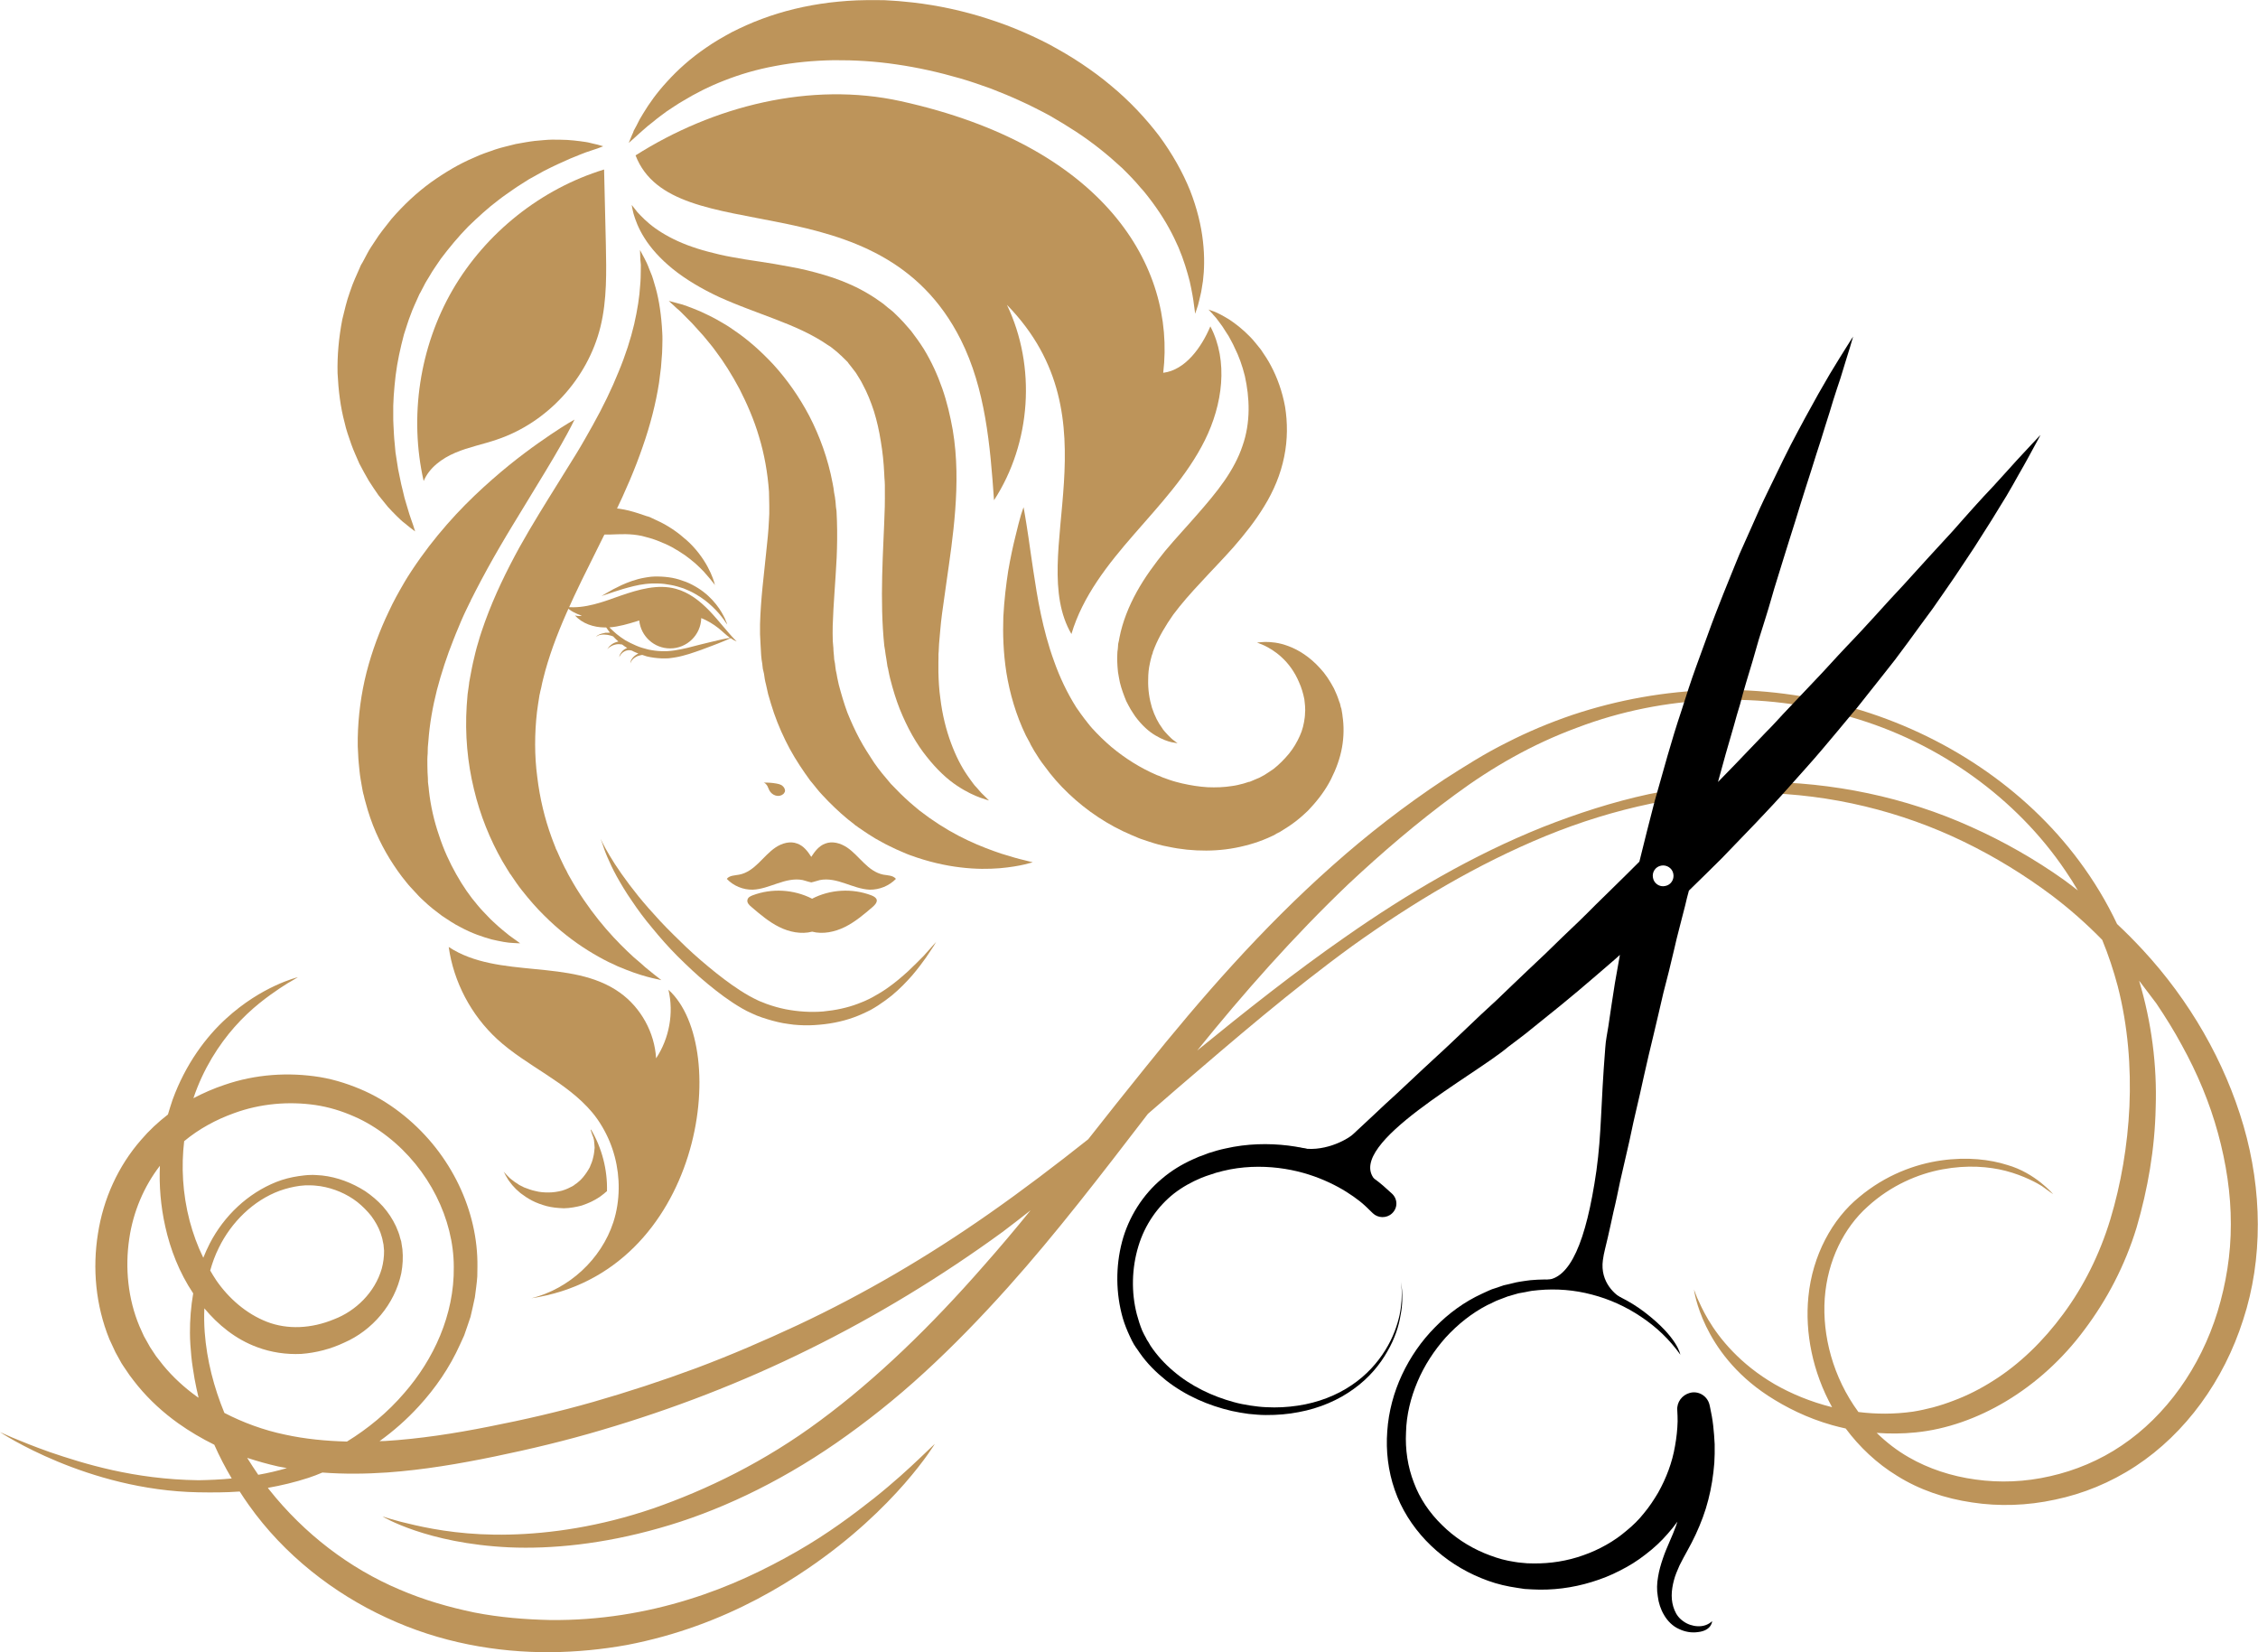
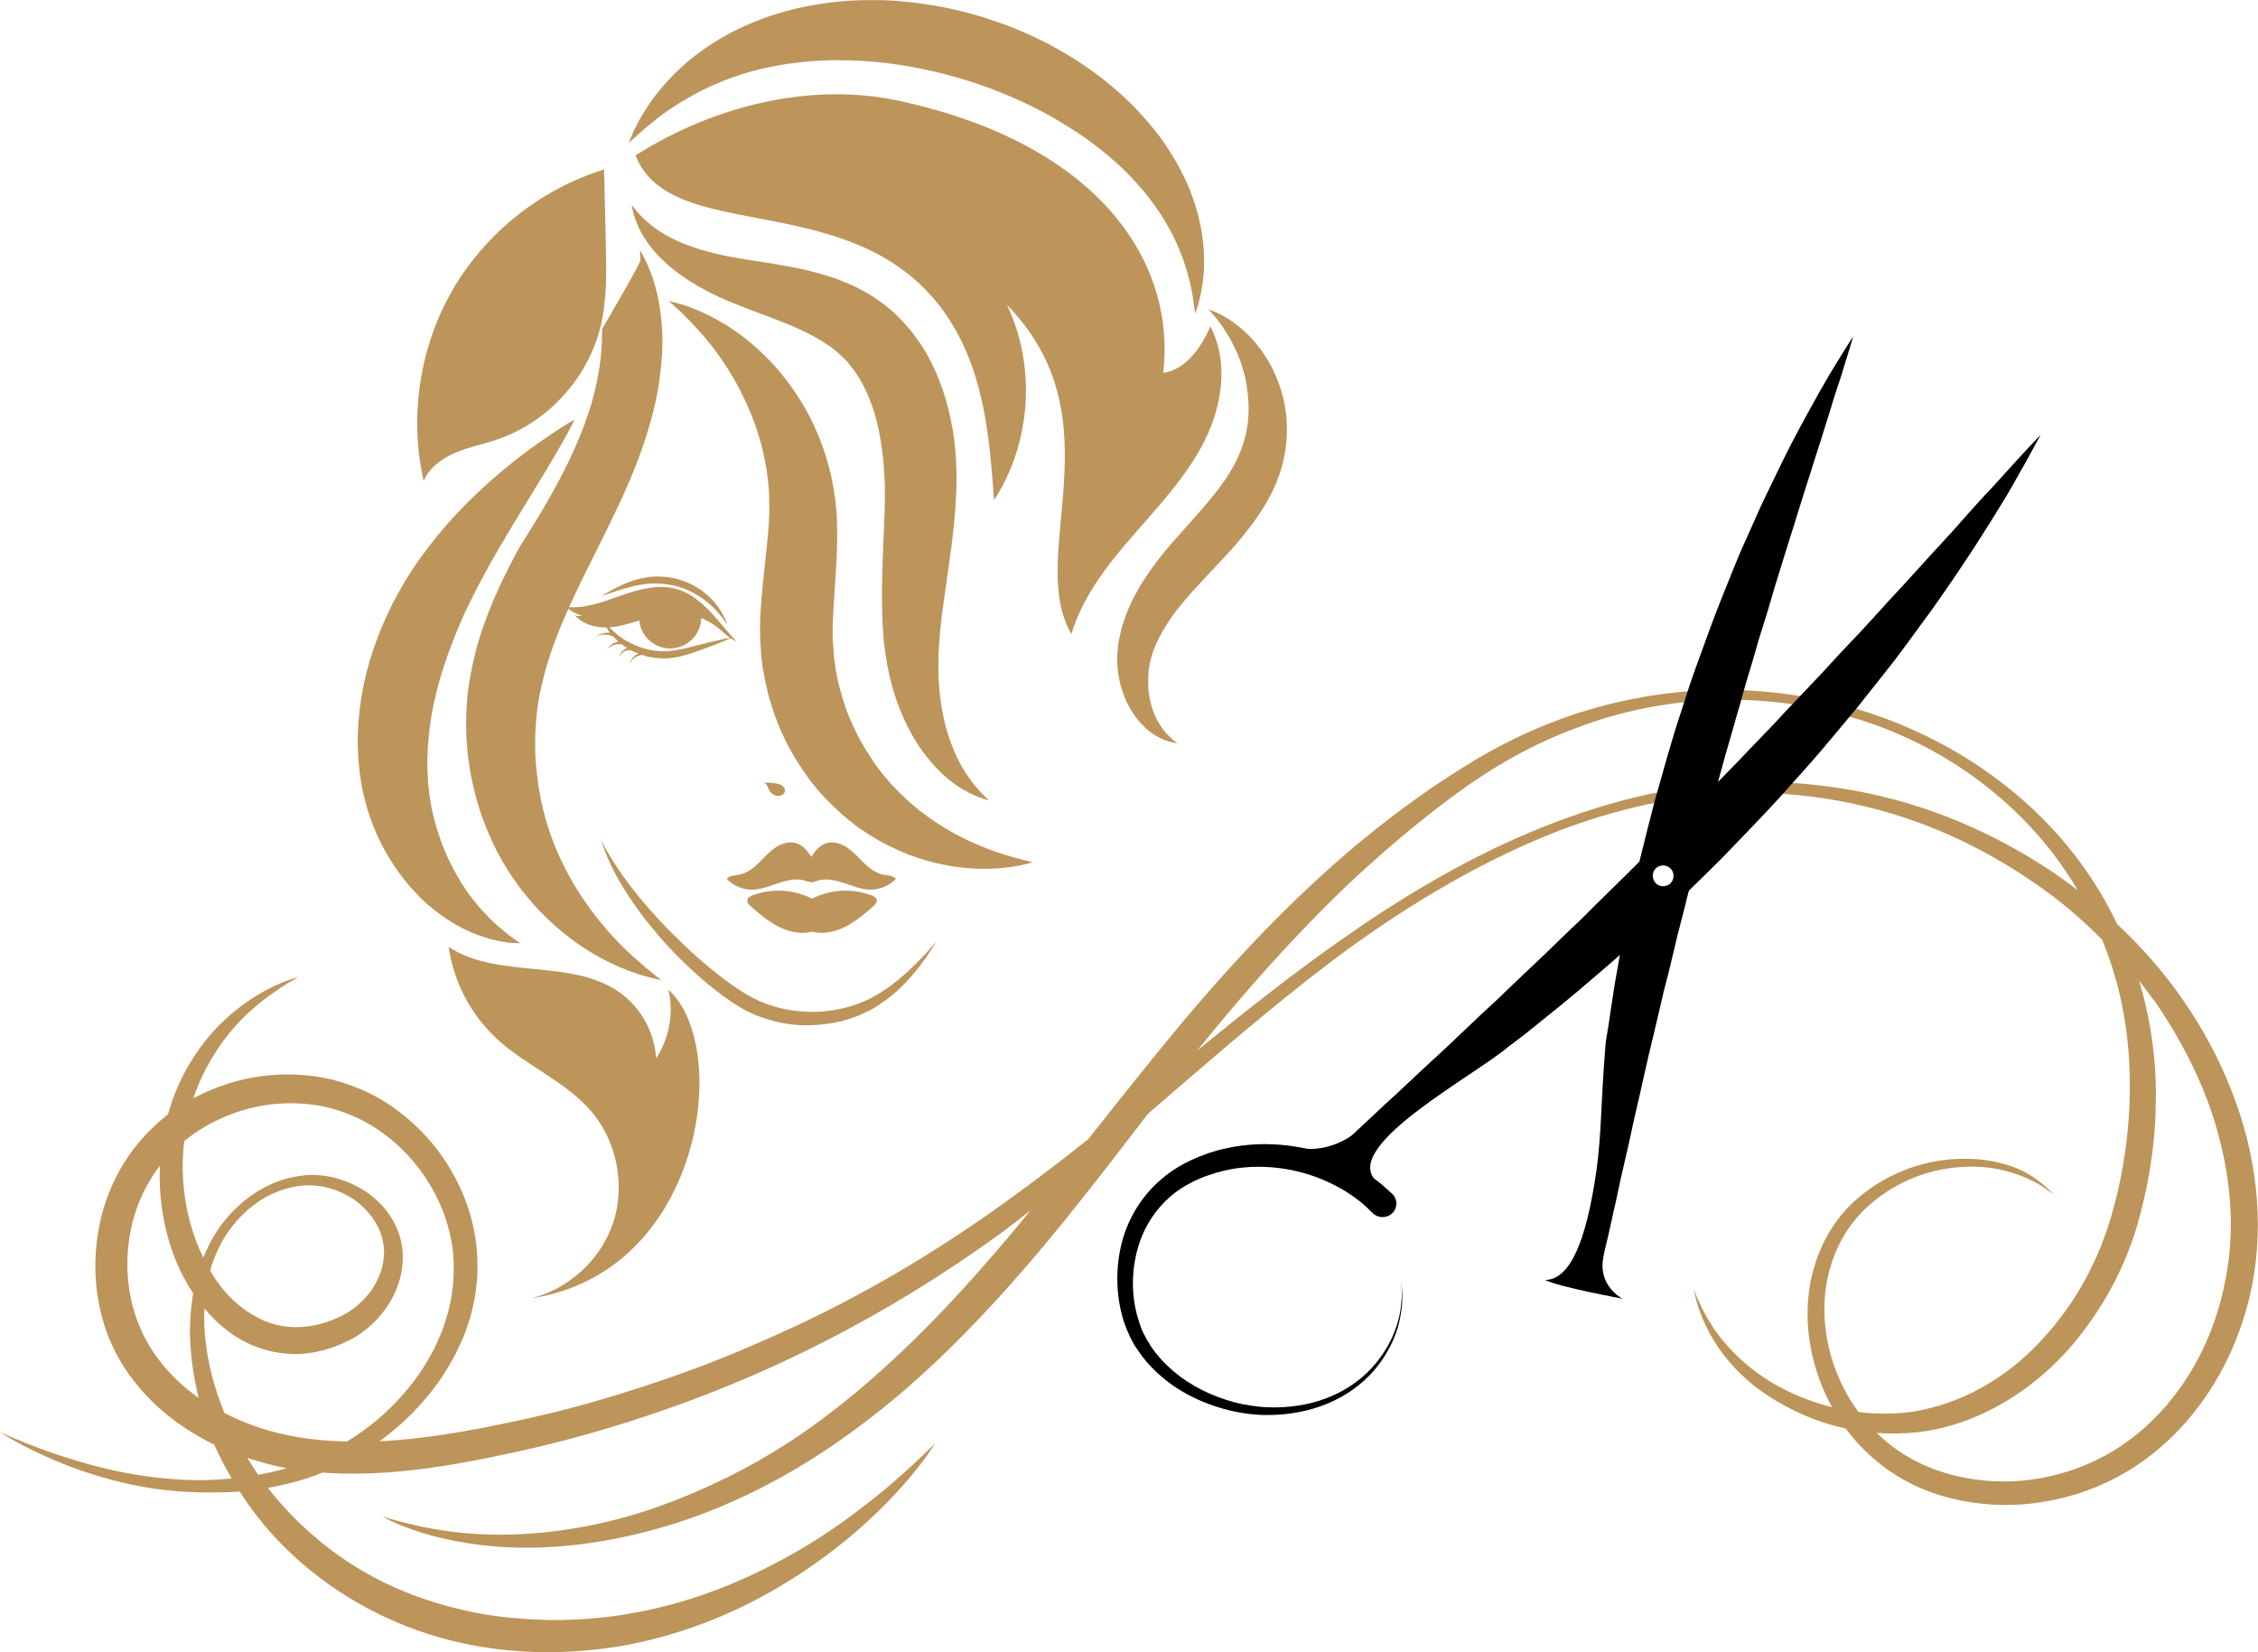
<svg xmlns="http://www.w3.org/2000/svg" version="1.1" id="Calque_1" x="0px" y="0px" width="32px" height="23.415px" viewBox="0 0 32 23.415" enable-background="new 0 0 32 23.415" xml:space="preserve">
  <g>
    <path fill="#BD945A" d="M30.364,13.458c-0.116-0.125-0.235-0.245-0.361-0.363c-0.147-0.311-0.327-0.611-0.537-0.893   c-0.768-1.035-1.919-1.798-3.198-2.168c-0.641-0.184-1.313-0.271-1.989-0.256c-0.676,0.018-1.35,0.138-1.994,0.353   c-0.321,0.109-0.637,0.241-0.938,0.396c-0.307,0.152-0.595,0.336-0.876,0.516c-0.565,0.374-1.096,0.786-1.593,1.229   c-1,0.888-1.863,1.88-2.652,2.863c-0.274,0.339-0.543,0.678-0.804,1.01c-0.459,0.364-0.927,0.72-1.403,1.053   c-0.868,0.608-1.771,1.138-2.715,1.581C10.83,19,10.353,19.206,9.87,19.387c-0.482,0.179-0.971,0.339-1.462,0.48   c-0.49,0.14-0.984,0.253-1.478,0.35c-0.492,0.098-0.986,0.174-1.472,0.204c-0.026,0.001-0.052,0.001-0.079,0.002   c0.196-0.141,0.387-0.308,0.56-0.498c0.229-0.25,0.433-0.542,0.582-0.875l0.057-0.125l0.045-0.13l0.045-0.133L6.7,18.523   l0.03-0.139l0.019-0.147c0.005-0.048,0.013-0.1,0.015-0.147l0.002-0.137c0.011-0.788-0.37-1.599-1.037-2.141   c-0.169-0.137-0.347-0.253-0.559-0.35c-0.191-0.086-0.412-0.161-0.635-0.198c-0.445-0.072-0.915-0.042-1.356,0.111   c-0.148,0.049-0.296,0.114-0.438,0.188c0.142-0.423,0.363-0.759,0.582-1.008c0.239-0.271,0.478-0.438,0.64-0.548   c0.081-0.054,0.146-0.094,0.191-0.118c0.045-0.027,0.068-0.041,0.068-0.041s-0.51,0.12-1.02,0.589   c-0.281,0.256-0.572,0.641-0.757,1.15C2.423,15.654,2.4,15.724,2.38,15.794C2.243,15.9,2.114,16.019,2,16.153   c-0.325,0.371-0.536,0.836-0.612,1.33c-0.079,0.492-0.033,1.014,0.162,1.495l0.086,0.185l0.086,0.156   c0.026,0.042,0.039,0.058,0.058,0.087l0.055,0.081c0.04,0.052,0.078,0.106,0.12,0.155c0.165,0.2,0.359,0.377,0.569,0.527   c0.163,0.116,0.335,0.217,0.513,0.305c0.072,0.164,0.156,0.324,0.247,0.478c-0.161,0.016-0.318,0.022-0.47,0.025   C1.89,20.965,1.18,20.739,0.711,20.58c-0.235-0.083-0.412-0.156-0.532-0.206C0.061,20.322,0,20.295,0,20.295   s1.23,0.824,2.809,0.853c0.188,0.003,0.384,0.004,0.588-0.011c0.041,0.063,0.083,0.128,0.128,0.19   c0.501,0.708,1.203,1.253,1.952,1.598c0.758,0.354,1.563,0.493,2.318,0.489c0.377-0.003,0.745-0.04,1.093-0.103   c0.348-0.067,0.68-0.16,0.986-0.271c0.617-0.222,1.142-0.516,1.576-0.812c1.253-0.852,1.798-1.766,1.798-1.766   s-0.079,0.073-0.221,0.21c-0.143,0.136-0.357,0.334-0.644,0.563c-0.29,0.228-0.645,0.496-1.088,0.75   c-0.439,0.251-0.953,0.503-1.544,0.684c-0.59,0.183-1.254,0.297-1.955,0.289c-0.351-0.008-0.711-0.036-1.07-0.106   c-0.359-0.074-0.721-0.178-1.066-0.327c-0.705-0.298-1.347-0.787-1.847-1.417c-0.006-0.006-0.012-0.015-0.017-0.023   c0.188-0.033,0.382-0.079,0.576-0.142c0.066-0.022,0.132-0.047,0.197-0.075c0.306,0.023,0.613,0.02,0.919-0.001   c0.516-0.037,1.021-0.123,1.525-0.227c0.504-0.104,1.009-0.225,1.509-0.373c1.002-0.295,1.989-0.673,2.944-1.146   c0.95-0.468,1.875-1.031,2.74-1.661c0.136-0.101,0.266-0.205,0.399-0.308c-0.218,0.269-0.439,0.531-0.662,0.783   c-0.75,0.858-1.522,1.606-2.317,2.194c-0.791,0.589-1.615,0.985-2.371,1.248c-0.759,0.259-1.46,0.357-2.037,0.37   c-0.578,0.014-1.032-0.064-1.336-0.133c-0.151-0.034-0.267-0.064-0.345-0.088c-0.077-0.023-0.117-0.036-0.117-0.036   s0.622,0.383,1.796,0.438c0.595,0.026,1.326-0.044,2.127-0.272c0.802-0.225,1.667-0.625,2.511-1.209   c0.419-0.291,0.838-0.622,1.244-0.995c0.406-0.372,0.801-0.779,1.189-1.212c0.677-0.756,1.321-1.595,1.981-2.455   c0.141-0.122,0.28-0.243,0.419-0.363c0.813-0.698,1.62-1.393,2.48-2.018c0.859-0.615,1.772-1.16,2.739-1.557   c0.486-0.199,0.983-0.353,1.492-0.459l0.379-0.069l0.382-0.049c0.13-0.012,0.257-0.02,0.387-0.029   c0.123-0.004,0.255-0.002,0.38-0.004c1.021,0.015,2.021,0.262,2.908,0.693c0.443,0.215,0.86,0.472,1.246,0.761   c0.255,0.193,0.493,0.404,0.712,0.628c0.089,0.216,0.161,0.435,0.22,0.656c0.146,0.569,0.19,1.148,0.166,1.705   c-0.026,0.557-0.121,1.104-0.271,1.601c-0.151,0.497-0.38,0.953-0.667,1.34c-0.283,0.385-0.62,0.711-0.988,0.943   c-0.183,0.117-0.372,0.213-0.566,0.285c-0.095,0.037-0.187,0.067-0.293,0.096c-0.09,0.023-0.188,0.045-0.282,0.06   c-0.271,0.038-0.528,0.036-0.774,0.005c-0.361-0.492-0.514-1.084-0.477-1.612c0.039-0.537,0.274-1,0.607-1.298   c0.33-0.302,0.718-0.466,1.063-0.529c0.351-0.065,0.656-0.039,0.892,0.021c0.263,0.068,0.46,0.181,0.516,0.217   c0.103,0.076,0.159,0.114,0.159,0.114s-0.254-0.302-0.651-0.414c-0.241-0.077-0.563-0.117-0.936-0.064   c-0.368,0.052-0.787,0.205-1.162,0.519c-0.381,0.31-0.663,0.825-0.72,1.414c-0.05,0.504,0.058,1.06,0.336,1.564   c-0.308-0.077-0.582-0.193-0.811-0.324c-0.493-0.286-0.786-0.65-0.942-0.913c-0.079-0.133-0.126-0.241-0.16-0.315   c-0.028-0.075-0.044-0.115-0.044-0.115s0.107,0.886,1.047,1.503c0.253,0.165,0.556,0.318,0.91,0.418   c0.063,0.019,0.127,0.032,0.193,0.048c0.192,0.258,0.441,0.496,0.729,0.671c0.315,0.198,0.68,0.321,1.063,0.377   c0.378,0.058,0.781,0.046,1.175-0.04c0.394-0.082,0.783-0.239,1.141-0.474c0.709-0.465,1.252-1.216,1.525-2.076   c0.282-0.86,0.269-1.837,0.005-2.747C31.53,15.044,31.032,14.178,30.364,13.458z M3.317,15.775c0.374-0.137,0.776-0.17,1.154-0.115   c0.191,0.029,0.366,0.082,0.548,0.162c0.163,0.07,0.33,0.173,0.474,0.286c0.587,0.458,0.937,1.169,0.938,1.844   c0.009,0.687-0.291,1.317-0.699,1.786c-0.242,0.283-0.522,0.511-0.815,0.691c-0.298-0.008-0.592-0.036-0.876-0.098   c-0.303-0.063-0.594-0.17-0.861-0.308c-0.148-0.36-0.249-0.744-0.279-1.144c-0.008-0.112-0.01-0.225-0.005-0.338   c0.193,0.231,0.44,0.438,0.753,0.552c0.194,0.072,0.407,0.104,0.62,0.094c0.213-0.016,0.421-0.071,0.609-0.16   c0.397-0.173,0.716-0.542,0.809-0.984c0.021-0.111,0.027-0.226,0.016-0.339l-0.013-0.084l-0.004-0.027l-0.006-0.019l-0.011-0.036   c-0.008-0.045-0.036-0.109-0.058-0.161c-0.048-0.103-0.11-0.196-0.185-0.281c-0.074-0.082-0.16-0.154-0.251-0.216   c-0.186-0.118-0.394-0.198-0.612-0.222c-0.056-0.003-0.111-0.01-0.167-0.007c-0.027,0.002-0.052,0.001-0.084,0.006l-0.078,0.01   c-0.11,0.016-0.217,0.043-0.318,0.083c-0.406,0.162-0.74,0.48-0.942,0.869c-0.035,0.067-0.064,0.135-0.093,0.205   c-0.083-0.169-0.146-0.345-0.193-0.521c-0.102-0.39-0.12-0.776-0.078-1.131C2.819,15.998,3.063,15.866,3.317,15.775z M2.979,18.005   c0.031-0.111,0.07-0.218,0.122-0.322c0.177-0.363,0.488-0.67,0.862-0.808c0.095-0.034,0.19-0.057,0.285-0.07l0.078-0.007   c0.021-0.001,0.047,0,0.07,0c0.048-0.001,0.098,0.007,0.146,0.012c0.191,0.031,0.374,0.109,0.523,0.225   c0.073,0.059,0.14,0.126,0.197,0.198c0.055,0.075,0.099,0.152,0.13,0.236c0.011,0.041,0.026,0.071,0.034,0.126l0.008,0.037   l0.003,0.019c-0.002-0.008,0,0.006,0,0.008l0.006,0.065c0.001,0.087-0.011,0.172-0.033,0.255c-0.097,0.336-0.368,0.6-0.676,0.717   c-0.32,0.133-0.66,0.149-0.951,0.036c-0.293-0.114-0.542-0.332-0.719-0.589C3.032,18.097,3.007,18.051,2.979,18.005z M2.311,19.346   c-0.034-0.042-0.066-0.085-0.1-0.128l-0.084-0.127L2.04,18.936l-0.062-0.137c-0.165-0.391-0.208-0.833-0.146-1.246   c0.055-0.38,0.209-0.741,0.434-1.032c-0.012,0.277,0.01,0.568,0.077,0.865c0.071,0.317,0.195,0.644,0.395,0.943   c-0.032,0.184-0.047,0.374-0.046,0.56c0,0.11,0.009,0.218,0.019,0.328c0.011,0.118,0.029,0.212,0.046,0.321   c0.015,0.086,0.036,0.178,0.057,0.269c-0.007-0.004-0.014-0.007-0.021-0.013C2.612,19.664,2.449,19.514,2.311,19.346z M3.66,20.9   c-0.055-0.079-0.105-0.158-0.157-0.24c0.146,0.047,0.292,0.089,0.44,0.122c0.04,0.007,0.083,0.015,0.123,0.023   C3.93,20.845,3.795,20.876,3.66,20.9z M29.247,12.467c-0.409-0.29-0.85-0.542-1.313-0.749c-0.93-0.421-1.962-0.636-3.005-0.638   c-0.13,0.005-0.26,0.005-0.394,0.012l-0.388,0.035l-0.392,0.054l-0.387,0.073c-0.513,0.111-1.016,0.274-1.51,0.469   c-0.984,0.395-1.909,0.937-2.787,1.551c-0.723,0.502-1.419,1.054-2.104,1.613c0.656-0.813,1.362-1.613,2.142-2.358   c0.476-0.446,0.979-0.877,1.508-1.265c0.534-0.395,1.106-0.721,1.731-0.951c1.235-0.471,2.63-0.523,3.88-0.152   c1.256,0.36,2.354,1.158,3.042,2.178c0.063,0.091,0.122,0.186,0.177,0.28C29.382,12.567,29.315,12.517,29.247,12.467z    M31.615,17.347c0.001,0.429-0.068,0.845-0.188,1.241c-0.243,0.79-0.729,1.473-1.359,1.897c-0.31,0.21-0.661,0.356-1.014,0.435   c-0.356,0.082-0.715,0.095-1.056,0.047c-0.343-0.046-0.67-0.155-0.947-0.315c-0.17-0.097-0.32-0.215-0.455-0.346   c0.179,0.013,0.363,0.013,0.556-0.007c0.857-0.086,1.766-0.613,2.39-1.457c0.315-0.419,0.573-0.906,0.738-1.448   c0.157-0.541,0.258-1.106,0.27-1.701c0.02-0.59-0.057-1.203-0.235-1.795c0.009,0.014,0.022,0.025,0.031,0.04   c0.07,0.094,0.144,0.19,0.214,0.283c0.129,0.192,0.252,0.389,0.359,0.588c0.222,0.401,0.397,0.821,0.514,1.25   C31.55,16.486,31.616,16.922,31.615,17.347z" />
    <g>
      <g>
        <g>
          <path d="M22.716,17.856c0.012-0.098,0.044-0.203,0.069-0.317c0.027-0.115,0.053-0.239,0.082-0.371      c0.033-0.133,0.061-0.273,0.092-0.421c0.035-0.148,0.069-0.304,0.107-0.466c0.039-0.162,0.07-0.332,0.112-0.506      c0.043-0.176,0.081-0.355,0.123-0.542c0.021-0.092,0.043-0.186,0.064-0.28c0.022-0.096,0.046-0.192,0.069-0.288      c0.048-0.194,0.091-0.394,0.139-0.594c0.054-0.201,0.103-0.406,0.152-0.613c0.024-0.104,0.048-0.208,0.076-0.311      c0.025-0.104,0.055-0.208,0.081-0.315c0.015-0.07,0.034-0.141,0.053-0.211c0.156-0.151,0.313-0.306,0.466-0.458      c0.328-0.341,0.657-0.675,0.966-1.025c0.152-0.172,0.309-0.342,0.456-0.517c0.146-0.173,0.29-0.344,0.43-0.514      c0.074-0.084,0.138-0.171,0.206-0.255c0.067-0.085,0.135-0.169,0.2-0.252c0.066-0.085,0.132-0.167,0.196-0.249      c0.061-0.082,0.123-0.166,0.184-0.247c0.119-0.163,0.234-0.322,0.348-0.475c0.111-0.155,0.212-0.308,0.314-0.453      c0.097-0.147,0.192-0.286,0.28-0.421c0.087-0.137,0.167-0.265,0.245-0.386c0.074-0.123,0.146-0.236,0.21-0.342      c0.064-0.108,0.119-0.206,0.169-0.296c0.104-0.179,0.179-0.321,0.232-0.418c0.055-0.096,0.08-0.149,0.08-0.149      s-0.041,0.042-0.116,0.123c-0.073,0.081-0.187,0.197-0.323,0.351c-0.068,0.075-0.147,0.16-0.228,0.251      c-0.086,0.089-0.176,0.188-0.271,0.293C27.886,7.287,27.783,7.4,27.679,7.52c-0.109,0.117-0.223,0.241-0.34,0.37      c-0.118,0.128-0.239,0.265-0.366,0.403c-0.129,0.138-0.262,0.281-0.394,0.429c-0.067,0.073-0.136,0.148-0.205,0.223      c-0.069,0.076-0.144,0.151-0.215,0.227c-0.144,0.151-0.284,0.311-0.436,0.469c-0.148,0.157-0.302,0.318-0.455,0.48      c-0.076,0.082-0.15,0.165-0.232,0.246c-0.077,0.081-0.157,0.163-0.235,0.245c-0.15,0.158-0.301,0.314-0.454,0.47      c0.072-0.265,0.145-0.529,0.223-0.79c0.028-0.104,0.058-0.208,0.09-0.311c0.026-0.104,0.056-0.207,0.086-0.309      c0.062-0.204,0.123-0.406,0.178-0.605c0.061-0.198,0.125-0.391,0.179-0.583c0.027-0.095,0.055-0.191,0.085-0.284      c0.029-0.093,0.057-0.184,0.085-0.275c0.058-0.182,0.11-0.358,0.166-0.529c0.051-0.172,0.105-0.336,0.154-0.494      c0.052-0.159,0.1-0.313,0.145-0.457c0.047-0.145,0.092-0.282,0.13-0.411c0.041-0.131,0.081-0.251,0.113-0.364      c0.037-0.112,0.068-0.215,0.101-0.308c0.058-0.186,0.101-0.334,0.134-0.435c0.029-0.102,0.046-0.156,0.046-0.156      s-0.034,0.047-0.088,0.137c-0.057,0.09-0.138,0.22-0.24,0.389c-0.05,0.086-0.104,0.179-0.163,0.282      c-0.057,0.103-0.118,0.216-0.185,0.335c-0.066,0.121-0.134,0.25-0.205,0.385c-0.071,0.137-0.14,0.281-0.214,0.433      c-0.072,0.151-0.152,0.309-0.227,0.473c-0.072,0.165-0.151,0.338-0.229,0.514c-0.04,0.089-0.08,0.177-0.115,0.269      c-0.038,0.091-0.074,0.186-0.113,0.279s-0.075,0.188-0.114,0.286c-0.038,0.095-0.075,0.193-0.112,0.291      c-0.073,0.198-0.144,0.399-0.22,0.604c-0.074,0.204-0.141,0.412-0.208,0.624c-0.141,0.418-0.257,0.852-0.38,1.284      c-0.074,0.286-0.147,0.571-0.216,0.855c-0.123,0.125-0.25,0.247-0.373,0.369c-0.083,0.08-0.162,0.16-0.244,0.239      c-0.078,0.081-0.161,0.159-0.239,0.237c-0.161,0.153-0.321,0.306-0.477,0.46c-0.157,0.15-0.315,0.295-0.464,0.44      c-0.077,0.074-0.151,0.145-0.225,0.216c-0.073,0.069-0.15,0.138-0.223,0.206c-0.144,0.137-0.285,0.271-0.421,0.4      c-0.137,0.131-0.272,0.25-0.401,0.372c-0.126,0.119-0.25,0.233-0.366,0.343c-0.117,0.107-0.229,0.208-0.331,0.307      c-0.104,0.097-0.202,0.187-0.292,0.272c-0.091,0.085-0.439,0.271-0.773,0.19c0.221,0.1,0.893,0.538,1.077,0.675      c-0.137-0.104,0.072-0.133-0.006-0.231c-0.4-0.5,1.428-1.468,1.901-1.872c0.082-0.06,0.162-0.123,0.245-0.186      c0.079-0.065,0.162-0.131,0.243-0.196c0.169-0.134,0.336-0.271,0.504-0.412c0.171-0.143,0.339-0.291,0.512-0.439      c0.026-0.023,0.052-0.046,0.077-0.069c-0.024,0.135-0.049,0.27-0.071,0.401c-0.032,0.209-0.065,0.413-0.093,0.614      c-0.016,0.101-0.037,0.198-0.043,0.297c-0.068,0.851-0.051,1.199-0.126,1.748c-0.145,1.008-0.376,1.543-0.726,1.547      c0.185,0.098,1.095,0.265,1.095,0.265C22.905,18.359,22.671,18.178,22.716,17.856z M23.598,12.556      c-0.079,0.018-0.158-0.036-0.172-0.115c-0.017-0.081,0.034-0.159,0.116-0.174c0.078-0.015,0.158,0.036,0.172,0.116      C23.73,12.463,23.679,12.542,23.598,12.556z" />
        </g>
-         <path d="M24.264,22.974c-0.056,0.053-0.129,0.076-0.205,0.072c-0.072-0.003-0.145-0.028-0.2-0.068     c-0.061-0.041-0.102-0.095-0.128-0.16c-0.027-0.064-0.04-0.135-0.04-0.207c0-0.072,0.013-0.147,0.031-0.214     c0.018-0.073,0.049-0.141,0.08-0.213c0.068-0.139,0.156-0.279,0.229-0.438c0.073-0.158,0.136-0.322,0.179-0.493     c0.044-0.17,0.071-0.344,0.085-0.521c0.005-0.087,0.007-0.176,0.005-0.265c-0.003-0.087-0.012-0.176-0.021-0.265     c-0.01-0.089-0.026-0.175-0.045-0.263l-0.009-0.039c-0.034-0.122-0.157-0.193-0.276-0.161l0,0     c-0.11,0.029-0.188,0.131-0.179,0.245c0.003,0.053,0.005,0.104,0.005,0.158c-0.003,0.117-0.016,0.234-0.037,0.351     c-0.039,0.231-0.124,0.455-0.239,0.66c-0.059,0.1-0.128,0.204-0.197,0.286c-0.075,0.096-0.16,0.179-0.25,0.252     c-0.09,0.077-0.187,0.145-0.289,0.202c-0.104,0.059-0.215,0.109-0.327,0.148c-0.223,0.08-0.465,0.118-0.703,0.115l-0.09-0.002     l-0.087-0.008c-0.051-0.003-0.135-0.02-0.182-0.028c-0.116-0.023-0.23-0.063-0.342-0.109c-0.223-0.094-0.429-0.23-0.599-0.4     c-0.173-0.169-0.313-0.373-0.395-0.596c-0.088-0.226-0.125-0.472-0.112-0.718c0.006-0.244,0.066-0.488,0.163-0.716     c0.097-0.229,0.235-0.441,0.401-0.627c0.17-0.185,0.37-0.345,0.59-0.458c0.059-0.024,0.107-0.056,0.172-0.078l0.092-0.035     l0.023-0.009c0-0.001,0.011-0.003,0.02-0.005l0.046-0.014l0.087-0.025c0.033-0.006,0.063-0.012,0.096-0.017     c0.03-0.006,0.06-0.013,0.093-0.018l0.095-0.01c0.252-0.023,0.508-0.003,0.756,0.063c0.248,0.064,0.483,0.171,0.696,0.314     c0.218,0.145,0.403,0.321,0.557,0.537c0,0-0.033-0.241-0.509-0.604c-0.212-0.162-0.458-0.28-0.714-0.359     c-0.256-0.079-0.528-0.113-0.8-0.099l-0.1,0.007c-0.035,0.003-0.067,0.01-0.103,0.014c-0.032,0.006-0.067,0.009-0.1,0.017     l-0.099,0.024l-0.053,0.012c-0.008,0.002-0.011,0.002-0.026,0.006l-0.023,0.008l-0.094,0.032     c-0.063,0.016-0.125,0.051-0.188,0.078c-0.251,0.115-0.475,0.279-0.665,0.474c-0.195,0.196-0.353,0.425-0.47,0.675     c-0.117,0.25-0.19,0.522-0.209,0.8c-0.021,0.277,0.012,0.563,0.105,0.83c0.093,0.271,0.249,0.515,0.441,0.718     c0.196,0.206,0.43,0.373,0.686,0.491c0.131,0.06,0.262,0.109,0.403,0.142c0.08,0.017,0.125,0.028,0.206,0.039l0.106,0.016     l0.107,0.006c0.283,0.016,0.571-0.021,0.844-0.105c0.137-0.042,0.271-0.094,0.396-0.16c0.13-0.064,0.251-0.14,0.365-0.229     c0.116-0.088,0.223-0.187,0.315-0.294c0.051-0.057,0.096-0.114,0.138-0.172c-0.006,0.021-0.015,0.042-0.021,0.063     c-0.051,0.145-0.129,0.293-0.185,0.459c-0.028,0.082-0.054,0.17-0.068,0.259c-0.017,0.094-0.02,0.185-0.004,0.278     c0.011,0.092,0.041,0.185,0.09,0.266c0.047,0.081,0.12,0.156,0.208,0.195c0.086,0.042,0.18,0.058,0.271,0.045     C24.261,23.107,24.264,22.974,24.264,22.974z" />
        <path d="M19.726,17.197c-0.076,0.07-0.197,0.068-0.271-0.004c-0.063-0.063-0.135-0.132-0.186-0.171     c-0.11-0.086-0.252-0.18-0.43-0.263c-0.179-0.084-0.39-0.156-0.628-0.194c-0.241-0.039-0.51-0.044-0.779,0.007     c-0.065,0.012-0.138,0.031-0.199,0.048c-0.041,0.013-0.105,0.034-0.142,0.047l-0.068,0.026c-0.134,0.056-0.265,0.128-0.383,0.219     c-0.233,0.183-0.417,0.446-0.508,0.752c-0.092,0.305-0.103,0.645-0.021,0.962c0.021,0.079,0.046,0.157,0.076,0.23     c0.018,0.038,0.035,0.074,0.056,0.109c0.004,0.008,0.009,0.021,0.012,0.024l0.018,0.027l0.032,0.055     c0.088,0.132,0.201,0.257,0.327,0.362c0.246,0.211,0.551,0.355,0.854,0.437c0.075,0.021,0.153,0.036,0.23,0.048     c0.074,0.011,0.153,0.021,0.229,0.024c0.153,0.008,0.301,0,0.447-0.022c0.286-0.042,0.551-0.146,0.761-0.289     c0.212-0.141,0.37-0.321,0.48-0.499c0.11-0.177,0.17-0.351,0.202-0.499c0.03-0.147,0.033-0.268,0.03-0.349     c-0.004-0.08-0.009-0.122-0.009-0.122s0.006,0.042,0.013,0.122c0.005,0.081,0.01,0.202-0.02,0.352     c-0.024,0.15-0.079,0.33-0.187,0.515c-0.103,0.184-0.26,0.377-0.477,0.532c-0.212,0.155-0.482,0.274-0.781,0.329     c-0.147,0.029-0.305,0.042-0.464,0.041c-0.082,0-0.161-0.008-0.245-0.016c-0.077-0.01-0.161-0.025-0.24-0.042     c-0.327-0.076-0.651-0.214-0.931-0.434c-0.139-0.112-0.267-0.237-0.373-0.39l-0.037-0.054l-0.019-0.026     c-0.009-0.014-0.011-0.021-0.021-0.032c-0.023-0.039-0.044-0.081-0.063-0.123c-0.039-0.083-0.073-0.168-0.099-0.256     c-0.1-0.352-0.103-0.729-0.011-1.081c0.092-0.351,0.297-0.672,0.567-0.896c0.132-0.113,0.281-0.203,0.437-0.273l0.084-0.037     c0.039-0.014,0.101-0.036,0.136-0.051c0.087-0.028,0.159-0.049,0.24-0.066c0.309-0.071,0.614-0.075,0.889-0.042     c0.275,0.034,0.519,0.106,0.729,0.195c0.208,0.088,0.377,0.192,0.51,0.287c0.064,0.046,0.154,0.125,0.23,0.196     C19.811,16.99,19.811,17.12,19.726,17.197L19.726,17.197z" />
      </g>
    </g>
    <g>
      <path fill="#BD945A" d="M10.44,9.091c-0.136-0.137-0.251-0.294-0.385-0.434C9.921,8.518,9.764,8.394,9.577,8.344    C9.321,8.274,9.05,8.354,8.799,8.44c-0.25,0.089-0.508,0.189-0.771,0.161C8.08,8.658,8.163,8.696,8.246,8.726    C8.217,8.732,8.181,8.731,8.148,8.721c0.103,0.117,0.267,0.17,0.423,0.171c0.007,0,0.013,0,0.02,0    C8.598,8.901,8.604,8.91,8.611,8.92c0.01,0.016,0.021,0.031,0.034,0.046c-0.021,0-0.043,0-0.064,0.001    C8.545,8.973,8.509,8.983,8.485,8.996C8.474,9.001,8.464,9.008,8.457,9.013C8.452,9.02,8.449,9.022,8.449,9.022    S8.452,9.02,8.458,9.017c0.008-0.005,0.018-0.009,0.03-0.015c0.024-0.007,0.06-0.012,0.093-0.008    c0.035,0.002,0.068,0.011,0.091,0.018c0.01,0.004,0.015,0.007,0.021,0.009c0.002,0.001,0.003,0.004,0.005,0.007    C8.718,9.05,8.74,9.07,8.764,9.091C8.743,9.096,8.723,9.102,8.702,9.112C8.671,9.127,8.646,9.149,8.629,9.168    C8.613,9.188,8.604,9.202,8.604,9.202s0.011-0.013,0.03-0.028c0.02-0.014,0.047-0.029,0.077-0.037    c0.028-0.009,0.06-0.01,0.082-0.006C8.805,9.131,8.81,9.133,8.817,9.134c0.001,0.001,0.002,0.002,0.004,0.003    c0.021,0.017,0.044,0.031,0.067,0.045C8.875,9.189,8.861,9.194,8.847,9.204C8.833,9.213,8.82,9.226,8.811,9.238    C8.8,9.25,8.794,9.263,8.787,9.274c-0.01,0.022-0.011,0.04-0.011,0.04s0.006-0.017,0.019-0.035c0.008-0.01,0.016-0.02,0.027-0.029    C8.833,9.24,8.846,9.233,8.86,9.226c0.027-0.012,0.057-0.013,0.076-0.01c0.008,0.001,0.013,0.002,0.019,0.005    c0.009,0.003,0.016,0.007,0.024,0.012c0.022,0.011,0.045,0.019,0.068,0.028C9.038,9.265,9.03,9.271,9.022,9.275    c-0.035,0.021-0.064,0.052-0.077,0.08c-0.008,0.013-0.01,0.027-0.011,0.034C8.934,9.398,8.934,9.402,8.934,9.402    S8.935,9.398,8.937,9.39c0.002-0.007,0.008-0.018,0.017-0.03c0.015-0.023,0.046-0.047,0.081-0.062    c0.022-0.008,0.047-0.014,0.067-0.017c0.021,0.006,0.042,0.014,0.064,0.021c0.067,0.016,0.135,0.025,0.206,0.028    c0.019,0,0.034,0,0.051,0l0.024,0l0.028-0.001C9.509,9.326,9.543,9.32,9.576,9.315c0.066-0.011,0.131-0.03,0.189-0.047    c0.061-0.019,0.118-0.04,0.171-0.058c0.053-0.02,0.103-0.039,0.149-0.056c0.127-0.047,0.222-0.089,0.27-0.11    C10.382,9.064,10.412,9.079,10.44,9.091z M10.069,9.099C9.972,9.121,9.86,9.151,9.742,9.181c-0.058,0.014-0.12,0.026-0.181,0.036    c-0.032,0.005-0.063,0.008-0.094,0.01L9.446,9.228H9.422c-0.017,0-0.033,0-0.05,0c-0.06-0.002-0.122-0.01-0.183-0.023    C9.13,9.19,9.071,9.174,9.017,9.15C8.963,9.127,8.911,9.101,8.864,9.075c-0.046-0.03-0.089-0.059-0.126-0.09    C8.702,8.954,8.669,8.924,8.641,8.896C8.639,8.894,8.638,8.892,8.636,8.891c0.135-0.01,0.266-0.049,0.395-0.089    c0.009-0.003,0.019-0.007,0.028-0.009c0.023,0.223,0.21,0.396,0.438,0.396c0.239,0,0.435-0.191,0.441-0.43    c0.087,0.035,0.168,0.083,0.244,0.143c0.054,0.043,0.104,0.095,0.164,0.138C10.291,9.047,10.192,9.068,10.069,9.099z" />
      <path fill="#BD945A" d="M8.832,8.346c0.092-0.026,0.2-0.057,0.315-0.07c0.014-0.001,0.029-0.003,0.042-0.004    C9.205,8.27,9.222,8.269,9.235,8.269c0.029-0.001,0.061-0.001,0.09,0C9.387,8.27,9.447,8.278,9.508,8.29    c0.062,0.011,0.12,0.029,0.178,0.048C9.741,8.36,9.797,8.384,9.848,8.414c0.101,0.056,0.188,0.125,0.255,0.19    c0.068,0.064,0.118,0.128,0.152,0.174c0.032,0.045,0.05,0.072,0.05,0.072s-0.002-0.008-0.006-0.022    c-0.008-0.014-0.015-0.035-0.025-0.061c-0.026-0.052-0.063-0.125-0.126-0.203c-0.063-0.079-0.146-0.161-0.254-0.229    C9.841,8.302,9.782,8.27,9.721,8.246C9.658,8.222,9.595,8.202,9.528,8.189C9.461,8.177,9.394,8.171,9.327,8.17    c-0.032-0.001-0.065,0-0.099,0.003C9.211,8.175,9.197,8.177,9.182,8.179C9.164,8.182,9.149,8.185,9.134,8.187    C9.011,8.208,8.9,8.251,8.811,8.291C8.723,8.332,8.65,8.371,8.603,8.4C8.554,8.428,8.524,8.446,8.524,8.446    s0.032-0.01,0.086-0.028C8.663,8.4,8.74,8.373,8.832,8.346z" />
    </g>
    <path fill="#BD945A" d="M12.518,12.395c-0.107-0.021-0.198-0.09-0.274-0.165c-0.08-0.076-0.15-0.16-0.241-0.221   c-0.091-0.06-0.207-0.094-0.308-0.054c-0.087,0.031-0.147,0.109-0.198,0.188c-0.05-0.079-0.11-0.157-0.198-0.188   c-0.1-0.04-0.217-0.006-0.307,0.054c-0.091,0.061-0.162,0.145-0.241,0.221c-0.077,0.075-0.167,0.145-0.275,0.165   c-0.061,0.012-0.139,0.01-0.176,0.06c0.094,0.099,0.231,0.156,0.368,0.153c0.12-0.004,0.235-0.051,0.351-0.089   c0.114-0.039,0.24-0.072,0.358-0.047c0.037,0.009,0.076,0.024,0.118,0.032v0.001c0,0,0.001,0,0.002,0s0.002,0,0.003,0v-0.001   c0.041-0.008,0.08-0.023,0.118-0.032c0.121-0.025,0.243,0.008,0.358,0.047c0.114,0.038,0.229,0.084,0.35,0.089   c0.137,0.002,0.274-0.054,0.371-0.153C12.656,12.404,12.579,12.406,12.518,12.395z" />
    <path fill="#BD945A" d="M12.425,12.751c-0.011-0.033-0.044-0.05-0.077-0.063c-0.271-0.103-0.583-0.085-0.839,0.048   c-0.26-0.133-0.571-0.151-0.843-0.048c-0.033,0.013-0.066,0.029-0.073,0.063c-0.011,0.04,0.024,0.075,0.054,0.1   c0.123,0.105,0.25,0.214,0.396,0.286c0.142,0.071,0.312,0.106,0.467,0.066c0.151,0.04,0.321,0.004,0.463-0.066   c0.146-0.072,0.273-0.181,0.396-0.286C12.396,12.826,12.432,12.791,12.425,12.751z" />
    <path fill="#BD945A" d="M10.997,11.103c0.035,0.006,0.066,0.013,0.091,0.033c0.025,0.02,0.044,0.054,0.035,0.084   c-0.004,0.012-0.014,0.023-0.021,0.032c-0.031,0.026-0.071,0.034-0.11,0.022c-0.038-0.011-0.068-0.037-0.088-0.071   c-0.01-0.021-0.02-0.044-0.029-0.065c-0.014-0.021-0.028-0.04-0.051-0.047C10.881,11.089,10.941,11.093,10.997,11.103z" />
    <path fill="#BD945A" d="M8.511,11.887c0,0,0.011,0.022,0.031,0.062c0.021,0.042,0.053,0.101,0.096,0.173   c0.087,0.148,0.225,0.35,0.408,0.577c0.092,0.113,0.195,0.23,0.31,0.354c0.113,0.121,0.239,0.244,0.37,0.37   c0.132,0.125,0.275,0.247,0.422,0.365c0.149,0.118,0.303,0.231,0.465,0.323c0.041,0.022,0.082,0.045,0.124,0.064   c0.022,0.01,0.045,0.021,0.067,0.028l0.06,0.024c0.087,0.031,0.177,0.057,0.267,0.075c0.18,0.035,0.362,0.046,0.535,0.032   c0.175-0.017,0.342-0.052,0.494-0.11c0.019-0.007,0.037-0.014,0.053-0.021c0.02-0.007,0.039-0.016,0.059-0.025   c0.039-0.016,0.068-0.034,0.102-0.051c0.067-0.038,0.131-0.075,0.191-0.117c0.117-0.081,0.217-0.167,0.305-0.247   c0.087-0.081,0.159-0.156,0.22-0.217c0.056-0.064,0.102-0.113,0.131-0.147c0.033-0.034,0.047-0.054,0.047-0.054   s-0.011,0.021-0.036,0.062c-0.024,0.038-0.063,0.095-0.111,0.166c-0.05,0.07-0.113,0.155-0.191,0.247   c-0.081,0.092-0.175,0.191-0.292,0.288c-0.06,0.048-0.124,0.095-0.193,0.14c-0.033,0.022-0.073,0.045-0.106,0.064   c-0.019,0.008-0.038,0.019-0.057,0.028c-0.021,0.009-0.039,0.019-0.06,0.028c-0.16,0.073-0.342,0.123-0.535,0.146   c-0.095,0.011-0.191,0.018-0.29,0.016c-0.052,0-0.102-0.006-0.15-0.009c-0.05-0.008-0.1-0.012-0.152-0.022   c-0.099-0.019-0.195-0.046-0.297-0.08l-0.073-0.027c-0.023-0.01-0.045-0.02-0.068-0.03c-0.049-0.021-0.095-0.045-0.14-0.071   c-0.179-0.103-0.339-0.225-0.489-0.349c-0.153-0.125-0.291-0.258-0.425-0.39c-0.131-0.131-0.25-0.267-0.358-0.399   c-0.11-0.13-0.205-0.259-0.288-0.383c-0.086-0.123-0.155-0.24-0.214-0.345c-0.059-0.107-0.103-0.202-0.137-0.282   c-0.034-0.079-0.056-0.145-0.069-0.187C8.519,11.91,8.511,11.887,8.511,11.887z" />
    <path fill="#BD945A" d="M8.142,5.946c0,0-0.063,0.134-0.188,0.353C7.892,6.41,7.814,6.54,7.725,6.688   C7.637,6.834,7.536,6.999,7.426,7.18C7.318,7.358,7.2,7.548,7.083,7.75c-0.117,0.2-0.234,0.413-0.347,0.632   C6.722,8.411,6.707,8.438,6.693,8.467l-0.021,0.04L6.672,8.509c0-0.001-0.004,0.008,0.001-0.003L6.671,8.513L6.666,8.524   L6.655,8.544C6.64,8.576,6.625,8.606,6.611,8.635C6.604,8.651,6.596,8.667,6.589,8.681L6.57,8.722   C6.546,8.777,6.521,8.83,6.498,8.89C6.474,8.948,6.449,9.005,6.427,9.064C6.334,9.297,6.255,9.537,6.192,9.778   c-0.061,0.241-0.104,0.485-0.121,0.724L6.063,10.59l-0.002,0.089c-0.006,0.059-0.005,0.118-0.004,0.177   c-0.001,0.059,0.004,0.116,0.007,0.173l0.001,0.042c0.001,0.005-0.004-0.025-0.001-0.011v0.004l0.001,0.005v0.013l0.003,0.026   c0.005,0.032,0.008,0.064,0.011,0.098c0.023,0.211,0.073,0.431,0.142,0.63c0.065,0.202,0.151,0.388,0.245,0.554   c0.093,0.166,0.195,0.313,0.3,0.435c0.051,0.063,0.104,0.115,0.153,0.167c0.049,0.053,0.099,0.094,0.143,0.136   c0.045,0.041,0.089,0.074,0.125,0.104c0.02,0.017,0.036,0.03,0.054,0.042c0.016,0.012,0.032,0.023,0.046,0.033   c0.056,0.039,0.084,0.061,0.084,0.061s-0.036,0-0.104-0.005c-0.07-0.002-0.17-0.02-0.299-0.05   c-0.126-0.035-0.282-0.086-0.446-0.176c-0.086-0.042-0.168-0.099-0.258-0.158c-0.084-0.063-0.174-0.131-0.258-0.212   c-0.022-0.021-0.045-0.041-0.066-0.063c-0.021-0.022-0.042-0.044-0.062-0.067c-0.042-0.045-0.086-0.091-0.124-0.14   c-0.082-0.099-0.157-0.208-0.229-0.323C5.38,11.938,5.26,11.675,5.18,11.368c-0.009-0.031-0.018-0.063-0.024-0.095l-0.007-0.024   l-0.003-0.012L5.145,11.23v-0.002c0.001,0.012-0.005-0.021-0.005-0.019l-0.01-0.055c-0.013-0.076-0.028-0.153-0.035-0.228   c-0.007-0.077-0.017-0.155-0.019-0.233c-0.003-0.039-0.005-0.079-0.006-0.117v-0.117c0.006-0.315,0.048-0.629,0.125-0.933   c0.078-0.302,0.187-0.594,0.317-0.864c0.063-0.137,0.135-0.266,0.212-0.398l0.029-0.049l0.027-0.044   c0.02-0.029,0.038-0.057,0.055-0.085l0.032-0.048l0.03-0.044c0.02-0.028,0.04-0.058,0.06-0.086   c0.163-0.229,0.336-0.435,0.508-0.621c0.173-0.185,0.345-0.347,0.509-0.491C7.3,6.509,7.594,6.3,7.803,6.159   C8.012,6.017,8.142,5.946,8.142,5.946z" />
-     <path fill="#BD945A" d="M8.549,2.073c0,0-0.028,0.01-0.082,0.031C8.414,2.124,8.33,2.146,8.235,2.185   c-0.047,0.021-0.1,0.039-0.155,0.063c-0.055,0.026-0.116,0.051-0.178,0.08C7.839,2.356,7.775,2.39,7.706,2.424   C7.64,2.46,7.57,2.5,7.497,2.54c-0.07,0.046-0.143,0.088-0.214,0.138C7.21,2.73,7.136,2.778,7.063,2.836   c-0.146,0.109-0.288,0.24-0.428,0.375C6.498,3.351,6.37,3.505,6.249,3.665C6.194,3.748,6.134,3.828,6.085,3.916   C6.061,3.958,6.031,4,6.01,4.045L5.975,4.112L5.958,4.145l-0.01,0.016L5.944,4.17L5.941,4.174L5.94,4.175   C5.944,4.17,5.934,4.193,5.947,4.162C5.901,4.266,5.844,4.386,5.819,4.461C5.786,4.542,5.757,4.644,5.725,4.739   c-0.051,0.192-0.094,0.387-0.118,0.58C5.585,5.513,5.568,5.705,5.573,5.888C5.571,5.98,5.58,6.07,5.583,6.158   C5.587,6.245,5.6,6.33,5.605,6.412C5.618,6.494,5.63,6.573,5.642,6.649c0.015,0.074,0.031,0.146,0.044,0.213   C5.701,6.929,5.72,6.993,5.732,7.053C5.747,7.112,5.767,7.165,5.78,7.215c0.028,0.101,0.059,0.175,0.076,0.23   C5.873,7.5,5.883,7.531,5.883,7.531s-0.024-0.019-0.07-0.053C5.79,7.46,5.763,7.438,5.729,7.41   C5.695,7.385,5.661,7.351,5.622,7.313C5.584,7.274,5.54,7.232,5.496,7.182C5.454,7.132,5.411,7.076,5.362,7.016   C5.317,6.953,5.273,6.884,5.226,6.812C5.181,6.737,5.139,6.655,5.093,6.571c-0.037-0.088-0.081-0.18-0.115-0.276   C4.944,6.196,4.906,6.093,4.883,5.986C4.825,5.77,4.796,5.534,4.784,5.289C4.778,5.042,4.801,4.785,4.851,4.527   c0.032-0.127,0.058-0.253,0.108-0.39c0.048-0.147,0.096-0.239,0.143-0.35C5.115,3.755,5.105,3.776,5.11,3.769l0.001-0.004   L5.114,3.76l0.005-0.011l0.014-0.022l0.024-0.044l0.047-0.089c0.031-0.06,0.069-0.115,0.105-0.169   C5.38,3.31,5.466,3.208,5.547,3.104c0.172-0.199,0.359-0.374,0.56-0.52c0.2-0.142,0.404-0.264,0.61-0.35   C6.817,2.186,6.921,2.153,7.02,2.118C7.067,2.101,7.117,2.09,7.165,2.077c0.05-0.012,0.097-0.025,0.144-0.036   c0.095-0.017,0.184-0.034,0.27-0.044C7.665,1.99,7.746,1.98,7.823,1.979C7.901,1.98,7.973,1.979,8.038,1.983   c0.065,0.003,0.128,0.012,0.183,0.018c0.054,0.008,0.103,0.013,0.142,0.024c0.041,0.009,0.074,0.019,0.103,0.024   C8.521,2.065,8.549,2.073,8.549,2.073z" />
    <g>
-       <path fill="#BD945A" d="M8.377,16.009L8.37,16.011c0,0,0.011,0.03,0.028,0.083c0.002,0.006,0.007,0.012,0.01,0.024    c0.002,0.012,0.007,0.026,0.01,0.04c0.002,0.017,0.003,0.032,0.005,0.051c0.001,0.017,0.003,0.036,0.004,0.055    c-0.004,0.041-0.007,0.086-0.019,0.132c-0.01,0.048-0.027,0.095-0.05,0.146c-0.026,0.048-0.057,0.095-0.095,0.141    c-0.019,0.021-0.038,0.044-0.062,0.062c-0.012,0.009-0.022,0.021-0.034,0.028l-0.02,0.013l-0.007,0.007l-0.006,0.003l-0.002,0.001    l-0.001,0.001H8.132c0.003-0.001-0.008,0.003,0.006-0.002c-0.074,0.04-0.108,0.058-0.176,0.078    c-0.06,0.015-0.125,0.025-0.187,0.025c-0.064,0-0.126-0.004-0.185-0.02c-0.06-0.012-0.112-0.033-0.163-0.052    c-0.023-0.012-0.047-0.023-0.069-0.035c-0.02-0.015-0.039-0.027-0.059-0.039c-0.017-0.013-0.034-0.025-0.049-0.037    c-0.017-0.012-0.029-0.025-0.041-0.036c-0.024-0.022-0.039-0.042-0.052-0.055c-0.012-0.013-0.019-0.021-0.019-0.021    s0.005,0.008,0.013,0.024c0.008,0.016,0.019,0.041,0.038,0.068c0.008,0.015,0.018,0.031,0.03,0.046    c0.013,0.017,0.027,0.034,0.041,0.053c0.016,0.019,0.034,0.036,0.052,0.056c0.02,0.018,0.041,0.037,0.064,0.057    c0.047,0.036,0.101,0.073,0.162,0.105c0.063,0.033,0.133,0.058,0.208,0.079c0.077,0.02,0.158,0.028,0.245,0.031    c0.08,0,0.189-0.021,0.254-0.039l0.07-0.026c0.022-0.008,0.042-0.019,0.063-0.027c0.041-0.019,0.08-0.043,0.118-0.067    c0.037-0.027,0.072-0.054,0.106-0.084C8.61,16.577,8.531,16.271,8.377,16.009z" />
      <path fill="#BD945A" d="M9.473,14.026c0.078,0.33,0.012,0.689-0.175,0.972c-0.021-0.366-0.215-0.718-0.513-0.931    c-0.688-0.492-1.719-0.183-2.426-0.647c0.07,0.497,0.318,0.966,0.688,1.307c0.419,0.384,0.981,0.602,1.346,1.038    c0.054,0.064,0.104,0.137,0.146,0.21c0.154,0.262,0.233,0.567,0.229,0.871c-0.002,0.161-0.026,0.321-0.076,0.475    c-0.171,0.523-0.626,0.944-1.161,1.077C9.953,18.035,10.38,14.845,9.473,14.026z" />
    </g>
    <path fill="#BD945A" d="M9.478,4.264c0,0,0.041,0.011,0.119,0.032c0.077,0.017,0.187,0.058,0.33,0.118   c0.069,0.033,0.147,0.068,0.228,0.113c0.04,0.022,0.083,0.047,0.126,0.073c0.022,0.015,0.045,0.027,0.066,0.042   c0.022,0.014,0.044,0.031,0.065,0.045c0.181,0.122,0.367,0.284,0.552,0.483c0.183,0.202,0.357,0.443,0.506,0.726   c0.145,0.281,0.264,0.602,0.33,0.953c0.01,0.044,0.015,0.088,0.021,0.133l0.012,0.065l0.004,0.034l0.003,0.018v0.009l0.001,0.003   l0.001,0.012c0.002,0.041,0.006,0.08,0.013,0.118c0.002,0.048,0.004,0.095,0.006,0.141c0.006,0.179,0.003,0.353-0.004,0.522   c-0.017,0.341-0.047,0.663-0.056,0.963l-0.001,0.109l0.002,0.109l0.009,0.105v0.013c0,0.012-0.001-0.013-0.001-0.01v0.005   l0.001,0.006l0.002,0.031l0.006,0.063l0.002,0.03l0.001,0.016l0.002,0.012l0.009,0.046c0.004,0.03,0.006,0.061,0.012,0.096   c0.009,0.034,0.014,0.069,0.02,0.103l0.022,0.102c0.036,0.135,0.074,0.266,0.122,0.396c0.052,0.128,0.107,0.25,0.171,0.37   c0.063,0.118,0.136,0.23,0.208,0.34c0.073,0.107,0.158,0.206,0.238,0.3c0.034,0.035,0.103,0.106,0.135,0.138   c0.021,0.021,0.042,0.039,0.063,0.06c0.023,0.02,0.046,0.041,0.068,0.062c0.044,0.041,0.092,0.076,0.137,0.116   c0.047,0.035,0.094,0.07,0.14,0.104c0.187,0.132,0.373,0.239,0.549,0.321c0.176,0.083,0.337,0.142,0.474,0.188   c0.137,0.043,0.249,0.075,0.325,0.092c0.076,0.02,0.119,0.03,0.119,0.03s-0.043,0.012-0.119,0.031   c-0.077,0.018-0.198,0.04-0.349,0.053c-0.152,0.012-0.34,0.015-0.558-0.012c-0.215-0.025-0.459-0.08-0.715-0.174   c-0.065-0.023-0.126-0.054-0.192-0.081c-0.065-0.033-0.133-0.061-0.198-0.099c-0.031-0.017-0.066-0.036-0.098-0.054   c-0.036-0.021-0.068-0.043-0.104-0.065l-0.051-0.034l-0.045-0.031l-0.044-0.029l-0.021-0.017l-0.01-0.006l-0.008-0.005   c-0.004-0.003,0.008,0.006-0.009-0.007l-0.003-0.004c-0.129-0.096-0.252-0.208-0.371-0.328c-0.06-0.063-0.121-0.124-0.174-0.192   c-0.026-0.034-0.054-0.067-0.084-0.103c-0.025-0.036-0.051-0.071-0.077-0.108c-0.1-0.144-0.197-0.3-0.276-0.464   c-0.082-0.167-0.151-0.34-0.205-0.521c-0.015-0.045-0.025-0.091-0.04-0.137c-0.011-0.046-0.021-0.092-0.031-0.139   c-0.013-0.045-0.02-0.096-0.027-0.147L10.81,9.474l-0.002-0.02l-0.002-0.015l-0.003-0.031l-0.01-0.062L10.79,9.316l-0.003-0.029   L10.786,9.27c-0.003-0.047-0.006-0.096-0.008-0.144l-0.007-0.14V8.848c0.01-0.366,0.056-0.706,0.087-1.018   c0.017-0.156,0.033-0.308,0.039-0.447c0.002-0.034,0.003-0.067,0.005-0.101c0-0.04,0-0.08,0-0.119   c-0.001-0.066-0.003-0.131-0.004-0.194c-0.019-0.27-0.066-0.532-0.14-0.776c-0.072-0.247-0.173-0.474-0.277-0.679   c-0.108-0.202-0.224-0.388-0.341-0.541c-0.057-0.081-0.118-0.146-0.172-0.215c-0.055-0.063-0.11-0.12-0.158-0.175   C9.76,4.531,9.714,4.487,9.675,4.447C9.656,4.426,9.636,4.409,9.618,4.392c-0.02-0.016-0.036-0.03-0.051-0.045   C9.508,4.294,9.478,4.264,9.478,4.264z" />
    <path fill="#BD945A" d="M8.91,2.026c0,0,0.016-0.039,0.047-0.114c0.009-0.018,0.018-0.039,0.025-0.061   c0.013-0.022,0.024-0.047,0.039-0.072c0.014-0.028,0.027-0.055,0.044-0.087C9.082,1.664,9.102,1.632,9.12,1.6   c0.079-0.131,0.188-0.286,0.336-0.446c0.146-0.161,0.33-0.329,0.556-0.482c0.111-0.078,0.234-0.148,0.365-0.219   c0.132-0.066,0.271-0.13,0.418-0.184c0.295-0.111,0.621-0.19,0.958-0.232c0.172-0.02,0.344-0.034,0.521-0.035   c0.088-0.002,0.176,0,0.266,0.001c0.089,0.006,0.175,0.009,0.264,0.019c0.358,0.031,0.718,0.101,1.064,0.203   c0.172,0.052,0.345,0.11,0.512,0.178c0.166,0.068,0.333,0.144,0.491,0.227c0.154,0.084,0.309,0.173,0.456,0.272   c0.145,0.097,0.285,0.199,0.417,0.311c0.263,0.217,0.49,0.46,0.683,0.712c0.188,0.256,0.334,0.516,0.438,0.773   c0.1,0.255,0.159,0.502,0.183,0.721c0.025,0.219,0.019,0.41,0,0.563c-0.014,0.077-0.02,0.145-0.036,0.203   C17,4.24,16.987,4.288,16.977,4.328c-0.024,0.076-0.039,0.118-0.039,0.118s-0.005-0.043-0.017-0.123   c-0.009-0.08-0.029-0.194-0.06-0.334c-0.036-0.14-0.085-0.307-0.16-0.484c-0.078-0.179-0.18-0.37-0.313-0.559   c-0.032-0.047-0.069-0.096-0.106-0.144c-0.036-0.046-0.073-0.095-0.117-0.141c-0.078-0.095-0.169-0.188-0.263-0.28   c-0.194-0.18-0.41-0.356-0.653-0.515c-0.12-0.078-0.247-0.156-0.375-0.229c-0.065-0.036-0.133-0.07-0.2-0.104   c-0.066-0.035-0.136-0.067-0.204-0.098c-0.139-0.065-0.28-0.122-0.423-0.178c-0.147-0.053-0.292-0.104-0.442-0.147   c-0.297-0.086-0.6-0.154-0.9-0.197c-0.3-0.045-0.599-0.062-0.889-0.06c-0.29,0.005-0.568,0.032-0.828,0.082   c-0.263,0.048-0.503,0.119-0.723,0.206c-0.218,0.084-0.414,0.185-0.58,0.286C9.598,1.476,9.524,1.53,9.45,1.577   C9.381,1.629,9.315,1.675,9.261,1.722C9.231,1.745,9.205,1.767,9.18,1.786c-0.025,0.021-0.049,0.042-0.07,0.061   c-0.041,0.037-0.08,0.07-0.108,0.097C8.942,1.998,8.91,2.026,8.91,2.026z" />
-     <path fill="#BD945A" d="M14.506,7.188c0,0,0.029,0.155,0.069,0.425c0.017,0.134,0.044,0.296,0.07,0.481   c0.028,0.184,0.059,0.389,0.105,0.605c0.046,0.216,0.105,0.445,0.188,0.671c0.079,0.225,0.185,0.449,0.315,0.655   c0.019,0.026,0.038,0.055,0.057,0.081c0.01,0.018,0.02,0.025,0.027,0.037l0.025,0.034c0.036,0.045,0.074,0.098,0.116,0.144   c0.084,0.093,0.175,0.181,0.271,0.263c0.195,0.163,0.413,0.3,0.646,0.4L16.439,11l0.021,0.01c0.012,0.003-0.007-0.003-0.005-0.001   l0.004,0.001l0.006,0.002l0.014,0.006c0.037,0.013,0.075,0.028,0.098,0.035l0.04,0.013l0.045,0.013   c0.029,0.009,0.062,0.015,0.09,0.023c0.12,0.027,0.24,0.047,0.362,0.054c0.117,0.005,0.234,0.001,0.346-0.017   c0.055-0.007,0.111-0.021,0.163-0.035c0.025-0.009,0.051-0.016,0.076-0.024l0.003,0c0.014-0.004-0.013,0.007-0.009,0.004   l0.005-0.002l0.015-0.004l0.024-0.01l0.049-0.021c0.021-0.01,0.04-0.016,0.062-0.026c0.022-0.013,0.047-0.024,0.069-0.037   c0.045-0.029,0.09-0.057,0.133-0.088c0.081-0.064,0.153-0.138,0.218-0.216c0.064-0.079,0.113-0.163,0.152-0.25   c0.04-0.086,0.059-0.172,0.071-0.266l0.002-0.022c0-0.008,0.001-0.014,0.001-0.019l0.001-0.026l0.002-0.026   c0.001-0.01-0.001-0.021-0.001-0.032c-0.001-0.021,0-0.044-0.004-0.065C18.49,9.95,18.487,9.93,18.485,9.909   c-0.017-0.085-0.041-0.166-0.075-0.24C18.348,9.52,18.257,9.4,18.165,9.316c-0.092-0.086-0.182-0.136-0.247-0.168   c-0.065-0.028-0.104-0.043-0.104-0.043s0.012-0.001,0.031-0.002c0.016-0.001,0.047-0.005,0.083-0.006   c0.077,0,0.192,0.006,0.333,0.06c0.138,0.051,0.3,0.15,0.445,0.311c0.076,0.08,0.14,0.178,0.199,0.289   c0.027,0.057,0.053,0.118,0.073,0.182c0.008,0.018,0.013,0.032,0.017,0.051c0.003,0.018,0.007,0.037,0.015,0.054   c0.003,0.02,0.006,0.04,0.01,0.059c0.002,0.009,0.003,0.017,0.004,0.024l0.002,0.021c0.021,0.135,0.02,0.292-0.007,0.443   c-0.027,0.154-0.083,0.306-0.157,0.453c-0.074,0.146-0.176,0.284-0.294,0.41c-0.027,0.032-0.059,0.06-0.093,0.091   c-0.03,0.029-0.066,0.057-0.099,0.084c-0.037,0.029-0.072,0.054-0.11,0.08c-0.04,0.026-0.085,0.054-0.125,0.079l-0.052,0.026   l-0.023,0.015l-0.01,0.006l-0.005,0.002l-0.021,0.01c-0.042,0.019-0.084,0.039-0.127,0.055c-0.083,0.033-0.172,0.061-0.261,0.083   c-0.179,0.046-0.362,0.068-0.546,0.069c-0.183,0.001-0.365-0.017-0.544-0.056c-0.045-0.008-0.09-0.018-0.134-0.03l-0.066-0.019   l-0.069-0.022c-0.051-0.016-0.081-0.027-0.119-0.04l-0.034-0.013l-0.033-0.015l-0.061-0.025c-0.334-0.141-0.635-0.344-0.889-0.585   c-0.129-0.122-0.243-0.252-0.343-0.391c-0.055-0.07-0.1-0.139-0.146-0.215l-0.033-0.058c-0.013-0.02-0.023-0.041-0.029-0.056   c-0.019-0.035-0.037-0.07-0.057-0.105c-0.144-0.297-0.229-0.603-0.276-0.888c-0.045-0.286-0.052-0.554-0.044-0.795   c0.013-0.244,0.04-0.461,0.069-0.65c0.033-0.191,0.068-0.353,0.102-0.488c0.031-0.134,0.06-0.238,0.08-0.309   C14.492,7.225,14.506,7.188,14.506,7.188z" />
    <path fill="#BD945A" d="M17.126,4.386c0,0,0.026,0.011,0.08,0.029c0.051,0.019,0.121,0.056,0.213,0.112   c0.088,0.058,0.19,0.136,0.295,0.244c0.053,0.053,0.101,0.117,0.155,0.183c0.048,0.071,0.099,0.145,0.142,0.228   c0.089,0.167,0.161,0.363,0.201,0.583c0.035,0.218,0.038,0.462-0.013,0.709c-0.05,0.249-0.15,0.485-0.281,0.698   c-0.13,0.215-0.285,0.407-0.438,0.583c-0.156,0.176-0.318,0.34-0.46,0.496c-0.147,0.156-0.282,0.31-0.395,0.462   c-0.108,0.155-0.199,0.308-0.262,0.463c-0.006,0.019-0.016,0.038-0.022,0.058c0.003-0.02,0-0.005,0.001-0.008v0.001l-0.002,0.005   L16.339,9.24l-0.004,0.018l-0.013,0.034c-0.002,0.011-0.006,0.024-0.008,0.033L16.307,9.35c-0.003,0.016-0.008,0.033-0.011,0.05   c-0.017,0.076-0.024,0.15-0.024,0.225c-0.005,0.148,0.018,0.286,0.053,0.403c0.039,0.12,0.09,0.218,0.147,0.293   c0.011,0.021,0.027,0.035,0.039,0.051c0.015,0.017,0.029,0.033,0.041,0.045c0.026,0.024,0.049,0.051,0.07,0.066   c0.043,0.034,0.066,0.05,0.066,0.05s-0.027-0.004-0.085-0.015c-0.053-0.012-0.131-0.038-0.225-0.094   c-0.097-0.056-0.197-0.146-0.29-0.272c-0.023-0.032-0.043-0.067-0.066-0.102c-0.021-0.036-0.04-0.074-0.061-0.114   c-0.033-0.081-0.067-0.169-0.09-0.264c-0.005-0.024-0.01-0.047-0.014-0.072c-0.003-0.024-0.01-0.051-0.013-0.076   c-0.007-0.05-0.008-0.104-0.011-0.158c-0.001-0.026,0-0.057,0.001-0.086l0.002-0.045L15.841,9.2l0.003-0.036l0.001-0.019   l0.001-0.009V9.132V9.13c0.001-0.006-0.001,0.007,0.002-0.012c0.008-0.028,0.012-0.055,0.017-0.083   c0.043-0.221,0.131-0.442,0.245-0.648c0.115-0.208,0.256-0.399,0.402-0.579c0.152-0.182,0.306-0.345,0.45-0.511   c0.143-0.163,0.279-0.323,0.391-0.485c0.112-0.162,0.201-0.329,0.255-0.492c0.059-0.166,0.085-0.339,0.087-0.509   c0.002-0.168-0.02-0.333-0.053-0.482c-0.037-0.15-0.087-0.287-0.146-0.403c-0.026-0.061-0.058-0.112-0.084-0.163   c-0.031-0.051-0.062-0.092-0.087-0.135c-0.027-0.04-0.054-0.071-0.076-0.103c-0.022-0.032-0.051-0.056-0.065-0.077   C17.146,4.408,17.126,4.386,17.126,4.386z" />
    <path fill="#BD945A" d="M8.953,2.905c0,0,0.027,0.035,0.08,0.101C9.087,3.064,9.167,3.15,9.285,3.234   c0.117,0.084,0.269,0.168,0.452,0.238c0.045,0.017,0.095,0.034,0.144,0.05c0.052,0.016,0.102,0.032,0.155,0.045   c0.107,0.029,0.222,0.056,0.342,0.077c0.062,0.011,0.12,0.021,0.184,0.032c0.035,0.005,0.067,0.011,0.104,0.016   c0.032,0.005,0.067,0.01,0.099,0.015c0.138,0.02,0.281,0.045,0.435,0.074c0.155,0.027,0.314,0.066,0.48,0.115   c0.167,0.049,0.343,0.115,0.518,0.207c0.043,0.023,0.084,0.046,0.128,0.073c0.043,0.027,0.087,0.053,0.129,0.085l0.064,0.045   l0.062,0.052l0.052,0.041l0.024,0.02l0.029,0.028c0.042,0.041,0.085,0.082,0.122,0.124c0.036,0.039,0.068,0.08,0.104,0.119   c0.065,0.084,0.125,0.169,0.182,0.259c0.109,0.18,0.194,0.367,0.261,0.56c0.067,0.193,0.112,0.388,0.147,0.583   c0.066,0.388,0.062,0.781,0.035,1.138c-0.027,0.361-0.078,0.697-0.123,1.014C13.391,8.4,13.37,8.552,13.35,8.7   c-0.02,0.148-0.029,0.29-0.042,0.427c-0.002,0.035-0.004,0.069-0.005,0.103l-0.002,0.026L13.3,9.27c0-0.016,0-0.001,0-0.005v0.004   v0.006V9.33l-0.001,0.055c-0.001,0.018-0.001,0.036,0,0.05c0.001,0.031,0.001,0.062,0,0.091c0.003,0.125,0.01,0.25,0.027,0.367   c0.028,0.236,0.083,0.452,0.151,0.635c0.068,0.184,0.147,0.338,0.231,0.459c0.02,0.032,0.042,0.057,0.059,0.083   c0.021,0.027,0.038,0.054,0.059,0.075c0.04,0.041,0.069,0.083,0.099,0.109c0.061,0.059,0.091,0.09,0.091,0.09   s-0.043-0.012-0.122-0.039c-0.081-0.03-0.196-0.08-0.332-0.171c-0.137-0.09-0.284-0.227-0.428-0.409   c-0.147-0.182-0.276-0.411-0.383-0.677c-0.053-0.134-0.096-0.275-0.135-0.428c-0.008-0.039-0.02-0.078-0.026-0.119   c-0.004-0.021-0.007-0.039-0.013-0.057L12.569,9.39l-0.008-0.053L12.55,9.271c-0.005-0.039-0.01-0.079-0.018-0.119   c-0.033-0.319-0.038-0.655-0.03-0.987c0.007-0.332,0.028-0.664,0.037-0.985c0-0.082,0.003-0.148,0.001-0.239V6.877l-0.002-0.053   c-0.005-0.038-0.004-0.078-0.007-0.115c-0.007-0.154-0.023-0.305-0.048-0.453c-0.023-0.147-0.055-0.29-0.097-0.426   c-0.044-0.135-0.095-0.263-0.158-0.379C12.2,5.392,12.162,5.338,12.13,5.284l-0.058-0.076c-0.015-0.021-0.032-0.041-0.049-0.062   c-0.004-0.004-0.006-0.01-0.01-0.015l-0.022-0.022l-0.045-0.044l-0.022-0.022l-0.013-0.011l-0.005-0.004   c0.028,0.024,0.006,0.005,0.015,0.011l-0.005-0.002l-0.033-0.031c-0.023-0.021-0.048-0.041-0.072-0.06   c-0.023-0.021-0.05-0.039-0.079-0.056c-0.212-0.148-0.473-0.262-0.742-0.365c-0.134-0.053-0.27-0.1-0.404-0.153   c-0.032-0.013-0.067-0.026-0.1-0.039c-0.033-0.013-0.064-0.025-0.095-0.038c-0.068-0.029-0.134-0.055-0.198-0.085   C9.94,4.092,9.716,3.958,9.536,3.813c-0.18-0.146-0.315-0.299-0.402-0.439C9.045,3.235,9.003,3.112,8.979,3.031   c-0.011-0.04-0.016-0.072-0.021-0.093C8.955,2.916,8.953,2.905,8.953,2.905z" />
    <path fill="#BD945A" d="M8.586,3.459C8.594,3.851,8.603,4.25,8.51,4.63C8.33,5.364,7.757,5.99,7.04,6.23   C6.845,6.297,6.642,6.335,6.452,6.416c-0.19,0.081-0.369,0.212-0.448,0.401c-0.207-0.911-0.058-1.9,0.411-2.71   c0.47-0.808,1.252-1.431,2.146-1.705C8.569,2.754,8.577,3.106,8.586,3.459z" />
    <path fill="#BD945A" d="M14.087,7.089c-0.054-0.776-0.122-1.579-0.471-2.275C12.455,2.502,9.538,3.58,9.007,2.202   c1.103-0.7,2.482-1.05,3.76-0.768c2.87,0.633,3.898,2.331,3.718,3.849c0.312-0.038,0.542-0.359,0.668-0.658   c0.26,0.496,0.171,1.113-0.078,1.614c-0.249,0.501-0.64,0.914-1.006,1.336c-0.367,0.421-0.726,0.874-0.885,1.41   c-0.652-1.119,0.673-3.04-0.914-4.665C14.688,5.193,14.614,6.279,14.087,7.089z" />
-     <path fill="#BD945A" d="M10.132,8.292c0,0-0.006-0.007-0.017-0.024c-0.014-0.015-0.03-0.039-0.054-0.067   c-0.022-0.027-0.051-0.06-0.084-0.097C9.96,8.085,9.94,8.067,9.921,8.047c-0.02-0.02-0.042-0.04-0.064-0.06   C9.811,7.947,9.76,7.906,9.704,7.866C9.646,7.827,9.586,7.789,9.521,7.753C9.456,7.718,9.386,7.689,9.313,7.66   C9.278,7.648,9.241,7.634,9.205,7.624c-0.02-0.006-0.038-0.011-0.056-0.015L9.097,7.595C9.01,7.577,8.944,7.572,8.866,7.57   c-0.074,0-0.147,0.002-0.218,0.005c-0.07,0.001-0.138,0-0.204,0.001c-0.063,0-0.127,0.002-0.186,0.003   c-0.061,0.003-0.115,0.007-0.163,0.01C8.044,7.593,7.999,7.596,7.963,7.6C7.926,7.602,7.896,7.604,7.874,7.605   C7.854,7.606,7.841,7.606,7.841,7.606l-0.016-0.03c0,0,0.007-0.01,0.021-0.027C7.859,7.533,7.88,7.508,7.909,7.481   C7.925,7.468,7.94,7.453,7.96,7.438C7.978,7.422,7.999,7.407,8.022,7.39c0.023-0.015,0.05-0.029,0.076-0.047   c0.027-0.014,0.058-0.028,0.089-0.044c0.063-0.026,0.134-0.052,0.212-0.07C8.477,7.209,8.561,7.2,8.648,7.2   c0.088,0,0.178,0.015,0.265,0.036C9,7.258,9.098,7.291,9.172,7.317c0.008,0.002,0.003,0,0.005,0.001v0l0.003,0l0.004,0.001   l0.009,0.004l0.016,0.005L9.24,7.343c0.021,0.009,0.04,0.019,0.062,0.029c0.041,0.017,0.08,0.039,0.12,0.06   C9.5,7.476,9.571,7.524,9.638,7.577c0.064,0.052,0.125,0.104,0.178,0.161C10.076,8.017,10.132,8.292,10.132,8.292z" />
-     <path fill="#BD945A" d="M9.07,3.543c0,0,0.022,0.042,0.063,0.118c0.01,0.021,0.021,0.042,0.033,0.066   C9.178,3.751,9.188,3.78,9.2,3.81c0.012,0.031,0.026,0.064,0.04,0.099c0.014,0.036,0.022,0.073,0.035,0.114   C9.326,4.184,9.363,4.388,9.38,4.626c0.003,0.059,0.009,0.12,0.008,0.184C9.387,4.873,9.386,4.938,9.383,5.005   C9.379,5.072,9.372,5.141,9.367,5.21C9.359,5.28,9.349,5.351,9.34,5.423C9.295,5.713,9.217,6.021,9.107,6.334   C9,6.646,8.861,6.967,8.709,7.281C8.559,7.595,8.398,7.908,8.246,8.22S7.951,8.846,7.839,9.157   C7.783,9.314,7.735,9.468,7.697,9.624C7.686,9.663,7.679,9.702,7.671,9.741L7.657,9.798l-0.006,0.03L7.65,9.834   c-0.002,0.011,0.001-0.011,0-0.006v0.003L7.646,9.848L7.625,9.982c-0.005,0.036-0.009,0.071-0.015,0.108   c-0.035,0.306-0.036,0.622,0.004,0.921c0.036,0.302,0.106,0.591,0.203,0.856c0.011,0.034,0.026,0.066,0.038,0.1l0.019,0.048   l0.003,0.007l0.001,0.002c0.002,0.002-0.007-0.011-0.004-0.005l0.007,0.015l0.013,0.026c0.015,0.035,0.031,0.069,0.046,0.104   c0.015,0.029,0.029,0.058,0.042,0.088c0.013,0.028,0.028,0.058,0.045,0.087c0.015,0.03,0.028,0.061,0.046,0.088   c0.033,0.057,0.064,0.114,0.098,0.168c0.135,0.217,0.278,0.407,0.419,0.57c0.14,0.162,0.275,0.294,0.393,0.402   c0.029,0.026,0.058,0.049,0.086,0.073c0.025,0.023,0.05,0.046,0.074,0.066c0.048,0.038,0.09,0.073,0.124,0.101   c0.069,0.052,0.105,0.083,0.105,0.083s-0.046-0.01-0.131-0.03c-0.087-0.021-0.212-0.056-0.366-0.117   c-0.157-0.059-0.341-0.148-0.543-0.274c-0.2-0.125-0.415-0.289-0.625-0.5c-0.107-0.105-0.206-0.22-0.309-0.35   c-0.027-0.034-0.053-0.068-0.077-0.103c-0.021-0.032-0.043-0.063-0.065-0.095l-0.016-0.024L7.23,12.385l-0.012-0.019l-0.034-0.055   c-0.022-0.036-0.046-0.074-0.067-0.111c-0.171-0.301-0.313-0.646-0.401-1.019C6.625,10.807,6.588,10.408,6.614,10   c0.005-0.054,0.009-0.109,0.013-0.164l0.019-0.133l0.002-0.018l0.002-0.02l0.002-0.008l0.007-0.039l0.014-0.075   c0.01-0.051,0.019-0.102,0.03-0.15c0.023-0.1,0.046-0.2,0.076-0.295c0.027-0.099,0.061-0.193,0.094-0.287   c0.136-0.376,0.309-0.727,0.487-1.052c0.182-0.326,0.372-0.629,0.55-0.915c0.089-0.143,0.176-0.282,0.26-0.419   c0.083-0.135,0.158-0.271,0.231-0.4c0.146-0.262,0.269-0.516,0.365-0.755c0.1-0.24,0.172-0.467,0.221-0.674   c0.047-0.206,0.076-0.393,0.085-0.549c0.008-0.08,0.008-0.148,0.009-0.209c0-0.032,0.001-0.061,0.001-0.087   C9.079,3.724,9.078,3.7,9.075,3.678C9.072,3.59,9.07,3.543,9.07,3.543z" />
+     <path fill="#BD945A" d="M9.07,3.543c0,0,0.022,0.042,0.063,0.118c0.01,0.021,0.021,0.042,0.033,0.066   C9.178,3.751,9.188,3.78,9.2,3.81c0.012,0.031,0.026,0.064,0.04,0.099c0.014,0.036,0.022,0.073,0.035,0.114   C9.326,4.184,9.363,4.388,9.38,4.626c0.003,0.059,0.009,0.12,0.008,0.184C9.387,4.873,9.386,4.938,9.383,5.005   C9.379,5.072,9.372,5.141,9.367,5.21C9.359,5.28,9.349,5.351,9.34,5.423C9.295,5.713,9.217,6.021,9.107,6.334   C9,6.646,8.861,6.967,8.709,7.281C8.559,7.595,8.398,7.908,8.246,8.22S7.951,8.846,7.839,9.157   C7.783,9.314,7.735,9.468,7.697,9.624C7.686,9.663,7.679,9.702,7.671,9.741L7.657,9.798l-0.006,0.03L7.65,9.834   c-0.002,0.011,0.001-0.011,0-0.006v0.003L7.646,9.848L7.625,9.982c-0.005,0.036-0.009,0.071-0.015,0.108   c-0.035,0.306-0.036,0.622,0.004,0.921c0.036,0.302,0.106,0.591,0.203,0.856c0.011,0.034,0.026,0.066,0.038,0.1l0.019,0.048   l0.003,0.007l0.001,0.002c0.002,0.002-0.007-0.011-0.004-0.005l0.007,0.015l0.013,0.026c0.015,0.035,0.031,0.069,0.046,0.104   c0.015,0.029,0.029,0.058,0.042,0.088c0.013,0.028,0.028,0.058,0.045,0.087c0.015,0.03,0.028,0.061,0.046,0.088   c0.033,0.057,0.064,0.114,0.098,0.168c0.135,0.217,0.278,0.407,0.419,0.57c0.14,0.162,0.275,0.294,0.393,0.402   c0.029,0.026,0.058,0.049,0.086,0.073c0.025,0.023,0.05,0.046,0.074,0.066c0.048,0.038,0.09,0.073,0.124,0.101   c0.069,0.052,0.105,0.083,0.105,0.083s-0.046-0.01-0.131-0.03c-0.087-0.021-0.212-0.056-0.366-0.117   c-0.157-0.059-0.341-0.148-0.543-0.274c-0.2-0.125-0.415-0.289-0.625-0.5c-0.107-0.105-0.206-0.22-0.309-0.35   c-0.027-0.034-0.053-0.068-0.077-0.103c-0.021-0.032-0.043-0.063-0.065-0.095l-0.016-0.024L7.23,12.385l-0.012-0.019l-0.034-0.055   c-0.022-0.036-0.046-0.074-0.067-0.111c-0.171-0.301-0.313-0.646-0.401-1.019C6.625,10.807,6.588,10.408,6.614,10   c0.005-0.054,0.009-0.109,0.013-0.164l0.019-0.133l0.002-0.018l0.002-0.02l0.002-0.008l0.007-0.039l0.014-0.075   c0.01-0.051,0.019-0.102,0.03-0.15c0.023-0.1,0.046-0.2,0.076-0.295c0.027-0.099,0.061-0.193,0.094-0.287   c0.136-0.376,0.309-0.727,0.487-1.052c0.089-0.143,0.176-0.282,0.26-0.419   c0.083-0.135,0.158-0.271,0.231-0.4c0.146-0.262,0.269-0.516,0.365-0.755c0.1-0.24,0.172-0.467,0.221-0.674   c0.047-0.206,0.076-0.393,0.085-0.549c0.008-0.08,0.008-0.148,0.009-0.209c0-0.032,0.001-0.061,0.001-0.087   C9.079,3.724,9.078,3.7,9.075,3.678C9.072,3.59,9.07,3.543,9.07,3.543z" />
  </g>
</svg>